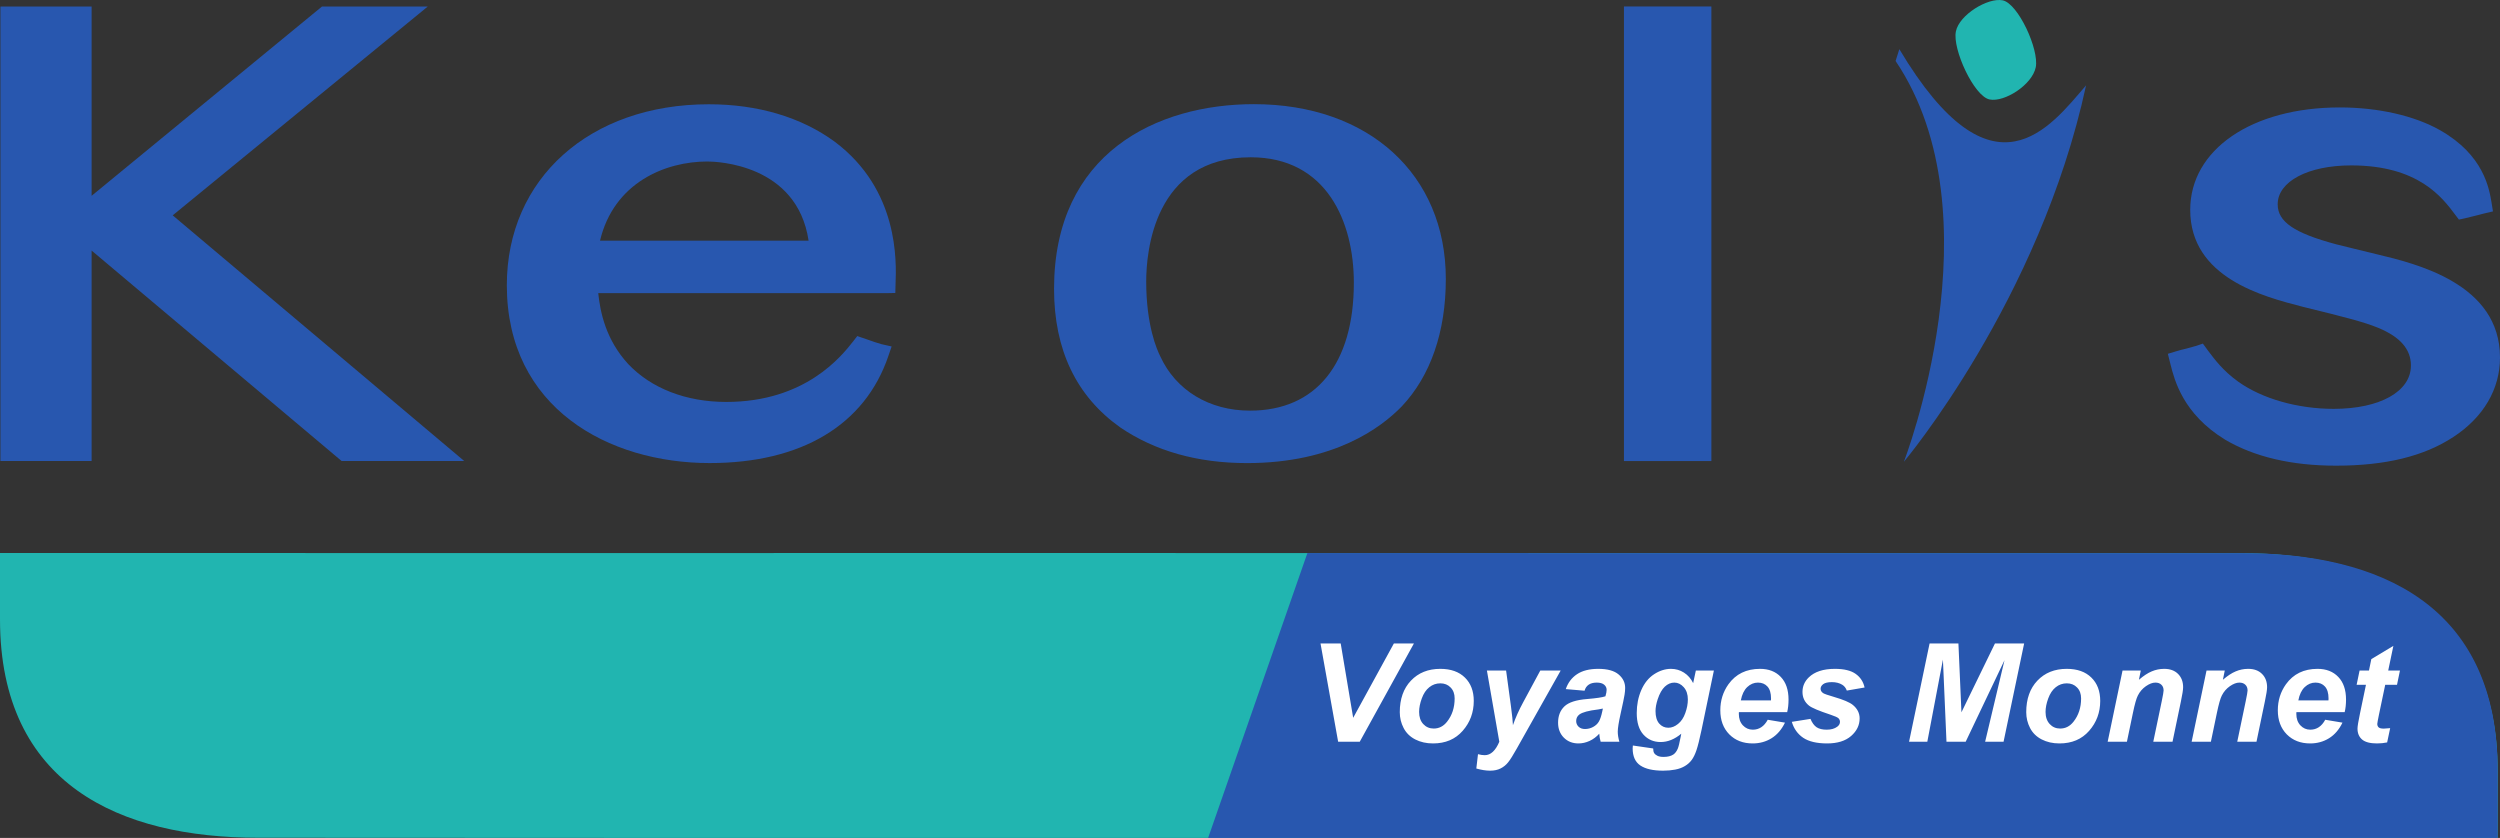
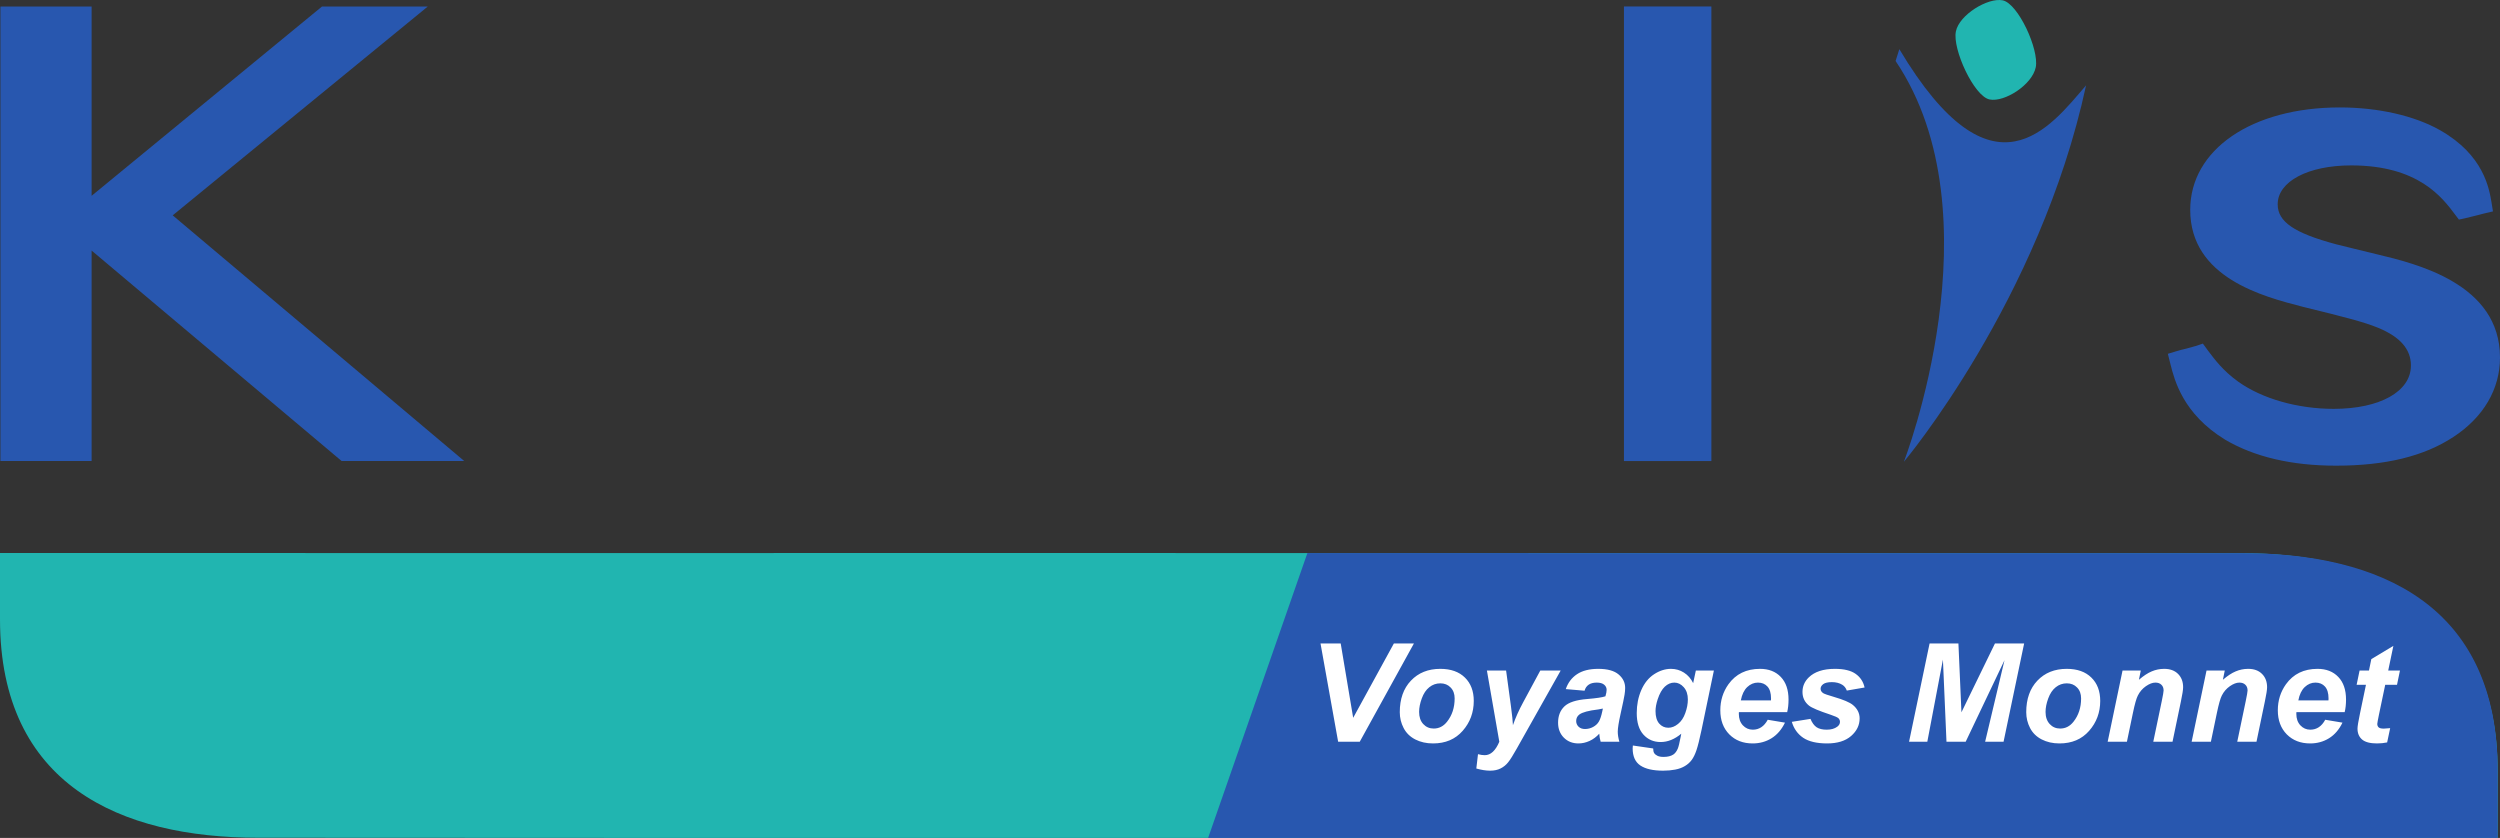
<svg xmlns="http://www.w3.org/2000/svg" width="182" height="61" viewBox="0 0 182 61" fill="none">
  <rect x="0" y="0" width="182" height="61" fill="#333333" stroke="none" />
  <g clip-path="url(#clip0_124_5)">
    <path d="M31.138 0.478H23.437L6.67 14.254V0.478H0.031V33.563H6.67V18.242L24.871 33.563H33.797L12.572 15.677L31.138 0.478Z" fill="#2857AF" />
-     <path d="M51.49 11.757C52.173 11.757 58.028 11.935 58.866 17.52H43.682C44.687 13.291 48.442 11.757 51.49 11.757ZM60.782 10.327C58.336 8.529 55.168 7.591 51.601 7.591C42.942 7.591 36.897 12.999 36.897 20.762C36.897 29.706 44.306 33.711 51.661 33.711C58.336 33.711 62.962 30.945 64.67 25.926L64.911 25.222L64.181 25.058C63.91 24.988 63.464 24.831 63.123 24.71L62.409 24.466L62.118 24.841C61.261 25.936 58.628 29.261 52.87 29.261C49.953 29.261 47.424 28.28 45.742 26.512C44.081 24.71 43.696 22.694 43.552 21.341H64.533L65.179 21.328L65.196 20.688C65.263 18.994 65.427 13.82 60.782 10.327Z" fill="#2857AF" />
-     <path d="M91.051 11.45C96.588 11.45 98.56 16.162 98.56 20.582C98.56 26.496 95.797 29.895 91.001 29.895C88.04 29.895 85.608 28.425 84.469 25.944C84.228 25.468 83.444 23.697 83.444 20.488C83.444 18.372 83.994 11.45 91.051 11.45ZM91.279 7.583C84.251 7.583 76.735 11.119 76.735 21.031C76.735 25.465 78.356 28.85 81.562 31.121C84.081 32.832 87.179 33.713 90.78 33.713C97.134 33.713 100.557 31.121 102.044 29.59C104.144 27.367 105.256 24.159 105.256 20.311C105.256 12.696 99.639 7.583 91.279 7.583Z" fill="#2857AF" />
    <path d="M118.224 33.564H124.588V0.472H118.224V33.564Z" fill="#2857AF" />
    <path d="M148.204 4.893C147.943 6.182 145.92 7.462 144.841 7.241C143.712 7.013 142.121 3.57 142.389 2.284C142.637 1.069 144.727 -0.19 145.792 0.024C146.921 0.252 148.455 3.604 148.204 4.893Z" fill="#21B5B0" />
    <path d="M151.866 6.215C148.487 21.87 138.602 33.617 138.602 33.617C138.602 33.617 145.566 15.675 138 4.44L138.271 3.579C145.087 14.995 149.284 9.198 151.866 6.215Z" fill="#2857AF" />
    <path d="M172.977 18.497C172.548 18.4 170.227 17.821 170.069 17.784C167.005 16.963 165.815 16.14 165.815 14.874C165.815 13.213 168.023 12.041 171.168 12.041C176.058 12.041 177.803 14.378 178.748 15.644L179.009 15.986L179.434 15.895C179.662 15.838 179.97 15.761 180.265 15.691C180.493 15.627 180.711 15.57 180.875 15.533L181.488 15.389L181.387 14.767C181.216 13.725 180.818 11.284 177.636 9.479C175.787 8.427 173.131 7.821 170.341 7.821C163.926 7.821 159.448 10.895 159.448 15.276C159.448 20.228 164.77 21.591 167.631 22.331C170.679 23.081 172.069 23.43 173.124 23.862C174.735 24.528 175.516 25.422 175.516 26.611C175.516 28.503 173.255 29.765 169.892 29.765C167.279 29.765 164.677 29.029 162.935 27.78C161.83 26.986 161.23 26.172 160.738 25.519L160.369 25.014L159.9 25.174C159.723 25.228 159.438 25.298 159.163 25.379C158.909 25.439 158.641 25.503 158.427 25.573L157.82 25.757L158.005 26.497C158.299 27.673 158.922 30.127 161.98 32.002C164.107 33.258 166.817 33.901 170.063 33.901C173.667 33.901 176.463 33.218 178.6 31.815C180.794 30.382 182 28.332 182 26.032C182 20.65 175.917 19.2 172.977 18.497Z" fill="#2857AF" />
    <path d="M181.829 61V56.175C181.829 44.112 173.047 40.268 163.058 40.268C152.22 40.268 56.582 40.258 56.582 40.258C56.368 40.258 56.154 40.265 55.943 40.265C40.81 40.265 0 40.258 0 40.258V45.084C0 57.146 8.782 60.987 18.777 60.987C29.619 60.987 45.506 61 45.506 61H123.056H123.702H181.829Z" fill="#21B5B0" />
    <path d="M87.952 61H181.831V56.101C181.831 44.035 173.236 40.268 163.241 40.268C152.409 40.268 95.177 40.265 95.177 40.265L87.952 61Z" fill="#2857AF" />
    <path d="M98.989 54H97.417L96.133 46.842H97.603L98.511 52.257L101.475 46.842H102.935L98.989 54ZM101.904 51.847C101.904 50.886 102.174 50.121 102.715 49.552C103.258 48.979 103.971 48.692 104.854 48.692C105.618 48.692 106.216 48.904 106.646 49.327C107.075 49.747 107.29 50.313 107.29 51.026C107.29 51.866 107.021 52.592 106.484 53.204C105.947 53.816 105.228 54.122 104.326 54.122C103.838 54.122 103.405 54.024 103.027 53.829C102.65 53.634 102.368 53.357 102.183 52.999C101.997 52.641 101.904 52.257 101.904 51.847ZM105.898 50.846C105.898 50.514 105.801 50.248 105.605 50.05C105.413 49.848 105.164 49.747 104.858 49.747C104.556 49.747 104.287 49.842 104.053 50.03C103.818 50.216 103.636 50.488 103.506 50.846C103.376 51.2 103.311 51.528 103.311 51.827C103.311 52.198 103.411 52.493 103.613 52.711C103.815 52.929 104.069 53.038 104.375 53.038C104.759 53.038 105.081 52.874 105.342 52.545C105.713 52.079 105.898 51.513 105.898 50.846ZM108.247 48.815H109.644L109.995 51.398C110.083 52.062 110.132 52.527 110.142 52.794C110.324 52.263 110.575 51.703 110.894 51.114L112.134 48.815H113.618L110.415 54.508C110.151 54.98 109.943 55.31 109.79 55.499C109.64 55.688 109.458 55.836 109.243 55.943C109.032 56.051 108.776 56.105 108.477 56.105C108.18 56.105 107.847 56.052 107.476 55.948L107.598 54.903C107.767 54.952 107.931 54.977 108.091 54.977C108.521 54.977 108.874 54.651 109.15 54L108.247 48.815ZM115.356 50.284L113.989 50.167C114.146 49.705 114.417 49.343 114.805 49.083C115.195 48.823 115.711 48.692 116.353 48.692C117.02 48.692 117.513 48.828 117.832 49.098C118.151 49.365 118.311 49.692 118.311 50.079C118.311 50.235 118.296 50.401 118.267 50.577C118.241 50.753 118.145 51.215 117.979 51.964C117.842 52.582 117.773 53.015 117.773 53.263C117.773 53.484 117.812 53.73 117.891 54H116.528C116.473 53.811 116.439 53.616 116.426 53.414C116.221 53.642 115.985 53.818 115.718 53.941C115.451 54.062 115.182 54.122 114.912 54.122C114.482 54.122 114.128 53.982 113.848 53.702C113.568 53.419 113.428 53.056 113.428 52.613C113.428 52.118 113.581 51.723 113.887 51.427C114.196 51.13 114.746 50.952 115.537 50.89C116.204 50.834 116.65 50.768 116.875 50.69C116.934 50.494 116.963 50.338 116.963 50.221C116.963 50.071 116.903 49.946 116.782 49.845C116.662 49.744 116.483 49.693 116.245 49.693C115.994 49.693 115.796 49.745 115.649 49.85C115.506 49.95 115.409 50.095 115.356 50.284ZM116.689 51.583C116.605 51.606 116.493 51.627 116.353 51.647C115.649 51.731 115.19 51.855 114.976 52.018C114.823 52.135 114.746 52.293 114.746 52.491C114.746 52.654 114.805 52.792 114.922 52.906C115.039 53.017 115.194 53.072 115.386 53.072C115.597 53.072 115.796 53.022 115.981 52.921C116.17 52.817 116.31 52.685 116.401 52.525C116.496 52.363 116.579 52.11 116.65 51.769L116.689 51.583ZM118.872 54.273L120.352 54.488C120.352 54.638 120.376 54.75 120.425 54.825C120.474 54.903 120.552 54.968 120.659 55.02C120.77 55.076 120.92 55.103 121.108 55.103C121.405 55.103 121.642 55.045 121.821 54.928C121.955 54.837 122.064 54.69 122.148 54.488C122.201 54.361 122.267 54.085 122.349 53.658L122.397 53.414C121.912 53.818 121.411 54.02 120.894 54.02C120.386 54.02 119.969 53.84 119.644 53.482C119.318 53.124 119.155 52.6 119.155 51.91C119.155 51.301 119.266 50.743 119.487 50.235C119.709 49.727 120.02 49.343 120.42 49.083C120.82 48.823 121.229 48.692 121.646 48.692C121.991 48.692 122.306 48.783 122.593 48.966C122.879 49.148 123.102 49.404 123.262 49.732L123.457 48.815H124.771L123.872 53.136C123.726 53.829 123.602 54.324 123.501 54.62C123.4 54.916 123.285 55.152 123.154 55.328C123.024 55.504 122.86 55.65 122.661 55.768C122.463 55.888 122.228 55.974 121.958 56.026C121.688 56.078 121.395 56.105 121.079 56.105C120.347 56.105 119.793 55.979 119.419 55.728C119.045 55.478 118.857 55.061 118.857 54.478C118.857 54.417 118.862 54.348 118.872 54.273ZM120.522 51.769C120.522 52.162 120.61 52.464 120.786 52.672C120.965 52.877 121.188 52.98 121.455 52.98C121.699 52.98 121.935 52.887 122.163 52.701C122.394 52.516 122.57 52.252 122.69 51.91C122.814 51.568 122.876 51.238 122.876 50.919C122.876 50.551 122.777 50.255 122.578 50.03C122.38 49.806 122.15 49.693 121.89 49.693C121.639 49.693 121.408 49.793 121.196 49.991C120.988 50.19 120.815 50.496 120.679 50.909C120.575 51.228 120.522 51.515 120.522 51.769ZM130.107 51.842H126.592C126.589 51.897 126.587 51.94 126.587 51.969C126.587 52.314 126.685 52.592 126.88 52.804C127.078 53.015 127.319 53.121 127.603 53.121C128.068 53.121 128.431 52.88 128.691 52.398L129.946 52.608C129.702 53.113 129.375 53.492 128.965 53.746C128.558 53.997 128.101 54.122 127.593 54.122C126.896 54.122 126.33 53.902 125.894 53.463C125.457 53.02 125.239 52.436 125.239 51.71C125.239 51 125.436 50.369 125.83 49.815C126.367 49.067 127.134 48.692 128.13 48.692C128.765 48.692 129.269 48.889 129.644 49.283C130.018 49.674 130.205 50.222 130.205 50.929C130.205 51.267 130.173 51.572 130.107 51.842ZM128.926 50.987C128.929 50.925 128.931 50.878 128.931 50.846C128.931 50.462 128.844 50.173 128.672 49.981C128.499 49.789 128.268 49.693 127.979 49.693C127.689 49.693 127.428 49.802 127.197 50.02C126.969 50.239 126.815 50.561 126.733 50.987H128.926ZM130.444 52.55L131.802 52.335C131.922 52.621 132.072 52.825 132.251 52.945C132.43 53.062 132.674 53.121 132.983 53.121C133.302 53.121 133.558 53.05 133.75 52.906C133.883 52.809 133.95 52.69 133.95 52.55C133.95 52.455 133.916 52.371 133.848 52.296C133.776 52.224 133.582 52.136 133.267 52.032C132.42 51.752 131.896 51.531 131.694 51.368C131.379 51.114 131.221 50.782 131.221 50.372C131.221 49.962 131.374 49.609 131.68 49.312C132.106 48.899 132.739 48.692 133.579 48.692C134.246 48.692 134.751 48.815 135.093 49.059C135.435 49.303 135.651 49.633 135.742 50.05L134.448 50.274C134.38 50.086 134.269 49.944 134.116 49.85C133.908 49.723 133.657 49.659 133.364 49.659C133.071 49.659 132.86 49.708 132.729 49.806C132.603 49.903 132.539 50.016 132.539 50.143C132.539 50.273 132.604 50.38 132.734 50.465C132.816 50.517 133.078 50.608 133.521 50.738C134.204 50.937 134.661 51.132 134.893 51.324C135.218 51.594 135.381 51.92 135.381 52.301C135.381 52.792 135.174 53.219 134.761 53.58C134.347 53.941 133.765 54.122 133.013 54.122C132.264 54.122 131.685 53.985 131.274 53.712C130.868 53.435 130.591 53.048 130.444 52.55ZM143.101 54H141.704L141.445 48.019L140.308 54H138.979L140.474 46.842H142.573L142.793 51.856L145.234 46.842H147.358L145.859 54H144.517L145.928 48.062L143.101 54ZM147.51 51.847C147.51 50.886 147.78 50.121 148.32 49.552C148.864 48.979 149.577 48.692 150.459 48.692C151.224 48.692 151.821 48.904 152.251 49.327C152.681 49.747 152.896 50.313 152.896 51.026C152.896 51.866 152.627 52.592 152.09 53.204C151.553 53.816 150.833 54.122 149.932 54.122C149.443 54.122 149.01 54.024 148.633 53.829C148.255 53.634 147.974 53.357 147.788 52.999C147.603 52.641 147.51 52.257 147.51 51.847ZM151.504 50.846C151.504 50.514 151.406 50.248 151.211 50.05C151.019 49.848 150.77 49.747 150.464 49.747C150.161 49.747 149.893 49.842 149.658 50.03C149.424 50.216 149.242 50.488 149.111 50.846C148.981 51.2 148.916 51.528 148.916 51.827C148.916 52.198 149.017 52.493 149.219 52.711C149.421 52.929 149.674 53.038 149.98 53.038C150.365 53.038 150.687 52.874 150.947 52.545C151.318 52.079 151.504 51.513 151.504 50.846ZM154.521 48.815H155.85L155.713 49.488C156.045 49.202 156.354 48.998 156.641 48.878C156.93 48.754 157.235 48.692 157.554 48.692C157.98 48.692 158.315 48.815 158.56 49.059C158.807 49.303 158.931 49.627 158.931 50.03C158.931 50.213 158.877 50.558 158.77 51.065L158.159 54H156.758L157.373 51.056C157.464 50.616 157.51 50.354 157.51 50.27C157.51 50.09 157.456 49.95 157.349 49.85C157.244 49.745 157.098 49.693 156.909 49.693C156.704 49.693 156.476 49.78 156.226 49.952C155.975 50.125 155.778 50.352 155.635 50.636C155.531 50.838 155.413 51.249 155.283 51.871L154.839 54H153.438L154.521 48.815ZM160.635 48.815H161.963L161.826 49.488C162.158 49.202 162.467 48.998 162.754 48.878C163.044 48.754 163.348 48.692 163.667 48.692C164.093 48.692 164.429 48.815 164.673 49.059C164.92 49.303 165.044 49.627 165.044 50.03C165.044 50.213 164.99 50.558 164.883 51.065L164.272 54H162.871L163.486 51.056C163.577 50.616 163.623 50.354 163.623 50.27C163.623 50.09 163.569 49.95 163.462 49.85C163.358 49.745 163.211 49.693 163.022 49.693C162.817 49.693 162.59 49.78 162.339 49.952C162.088 50.125 161.891 50.352 161.748 50.636C161.644 50.838 161.527 51.249 161.396 51.871L160.952 54H159.551L160.635 48.815ZM170.693 51.842H167.178C167.174 51.897 167.173 51.94 167.173 51.969C167.173 52.314 167.271 52.592 167.466 52.804C167.664 53.015 167.905 53.121 168.188 53.121C168.654 53.121 169.017 52.88 169.277 52.398L170.532 52.608C170.288 53.113 169.961 53.492 169.551 53.746C169.144 53.997 168.687 54.122 168.179 54.122C167.482 54.122 166.916 53.902 166.479 53.463C166.043 53.02 165.825 52.436 165.825 51.71C165.825 51 166.022 50.369 166.416 49.815C166.953 49.067 167.72 48.692 168.716 48.692C169.351 48.692 169.855 48.889 170.229 49.283C170.604 49.674 170.791 50.222 170.791 50.929C170.791 51.267 170.758 51.572 170.693 51.842ZM169.512 50.987C169.515 50.925 169.517 50.878 169.517 50.846C169.517 50.462 169.43 50.173 169.258 49.981C169.085 49.789 168.854 49.693 168.564 49.693C168.275 49.693 168.014 49.802 167.783 50.02C167.555 50.239 167.401 50.561 167.319 50.987H169.512ZM171.562 49.855L171.777 48.815H172.461L172.632 47.984L174.238 47.018L173.862 48.815H174.717L174.502 49.855H173.643L173.188 52.027C173.107 52.421 173.066 52.646 173.066 52.701C173.066 52.809 173.101 52.893 173.169 52.955C173.237 53.014 173.361 53.043 173.54 53.043C173.602 53.043 173.757 53.032 174.004 53.009L173.784 54.049C173.543 54.098 173.296 54.122 173.042 54.122C172.547 54.122 172.188 54.028 171.963 53.839C171.738 53.647 171.626 53.382 171.626 53.043C171.626 52.883 171.686 52.516 171.807 51.94L172.241 49.855H171.562Z" fill="white" />
  </g>
  <defs>
    <clipPath id="clip0_124_5">
      <rect width="182" height="61" fill="white" />
    </clipPath>
  </defs>
</svg>